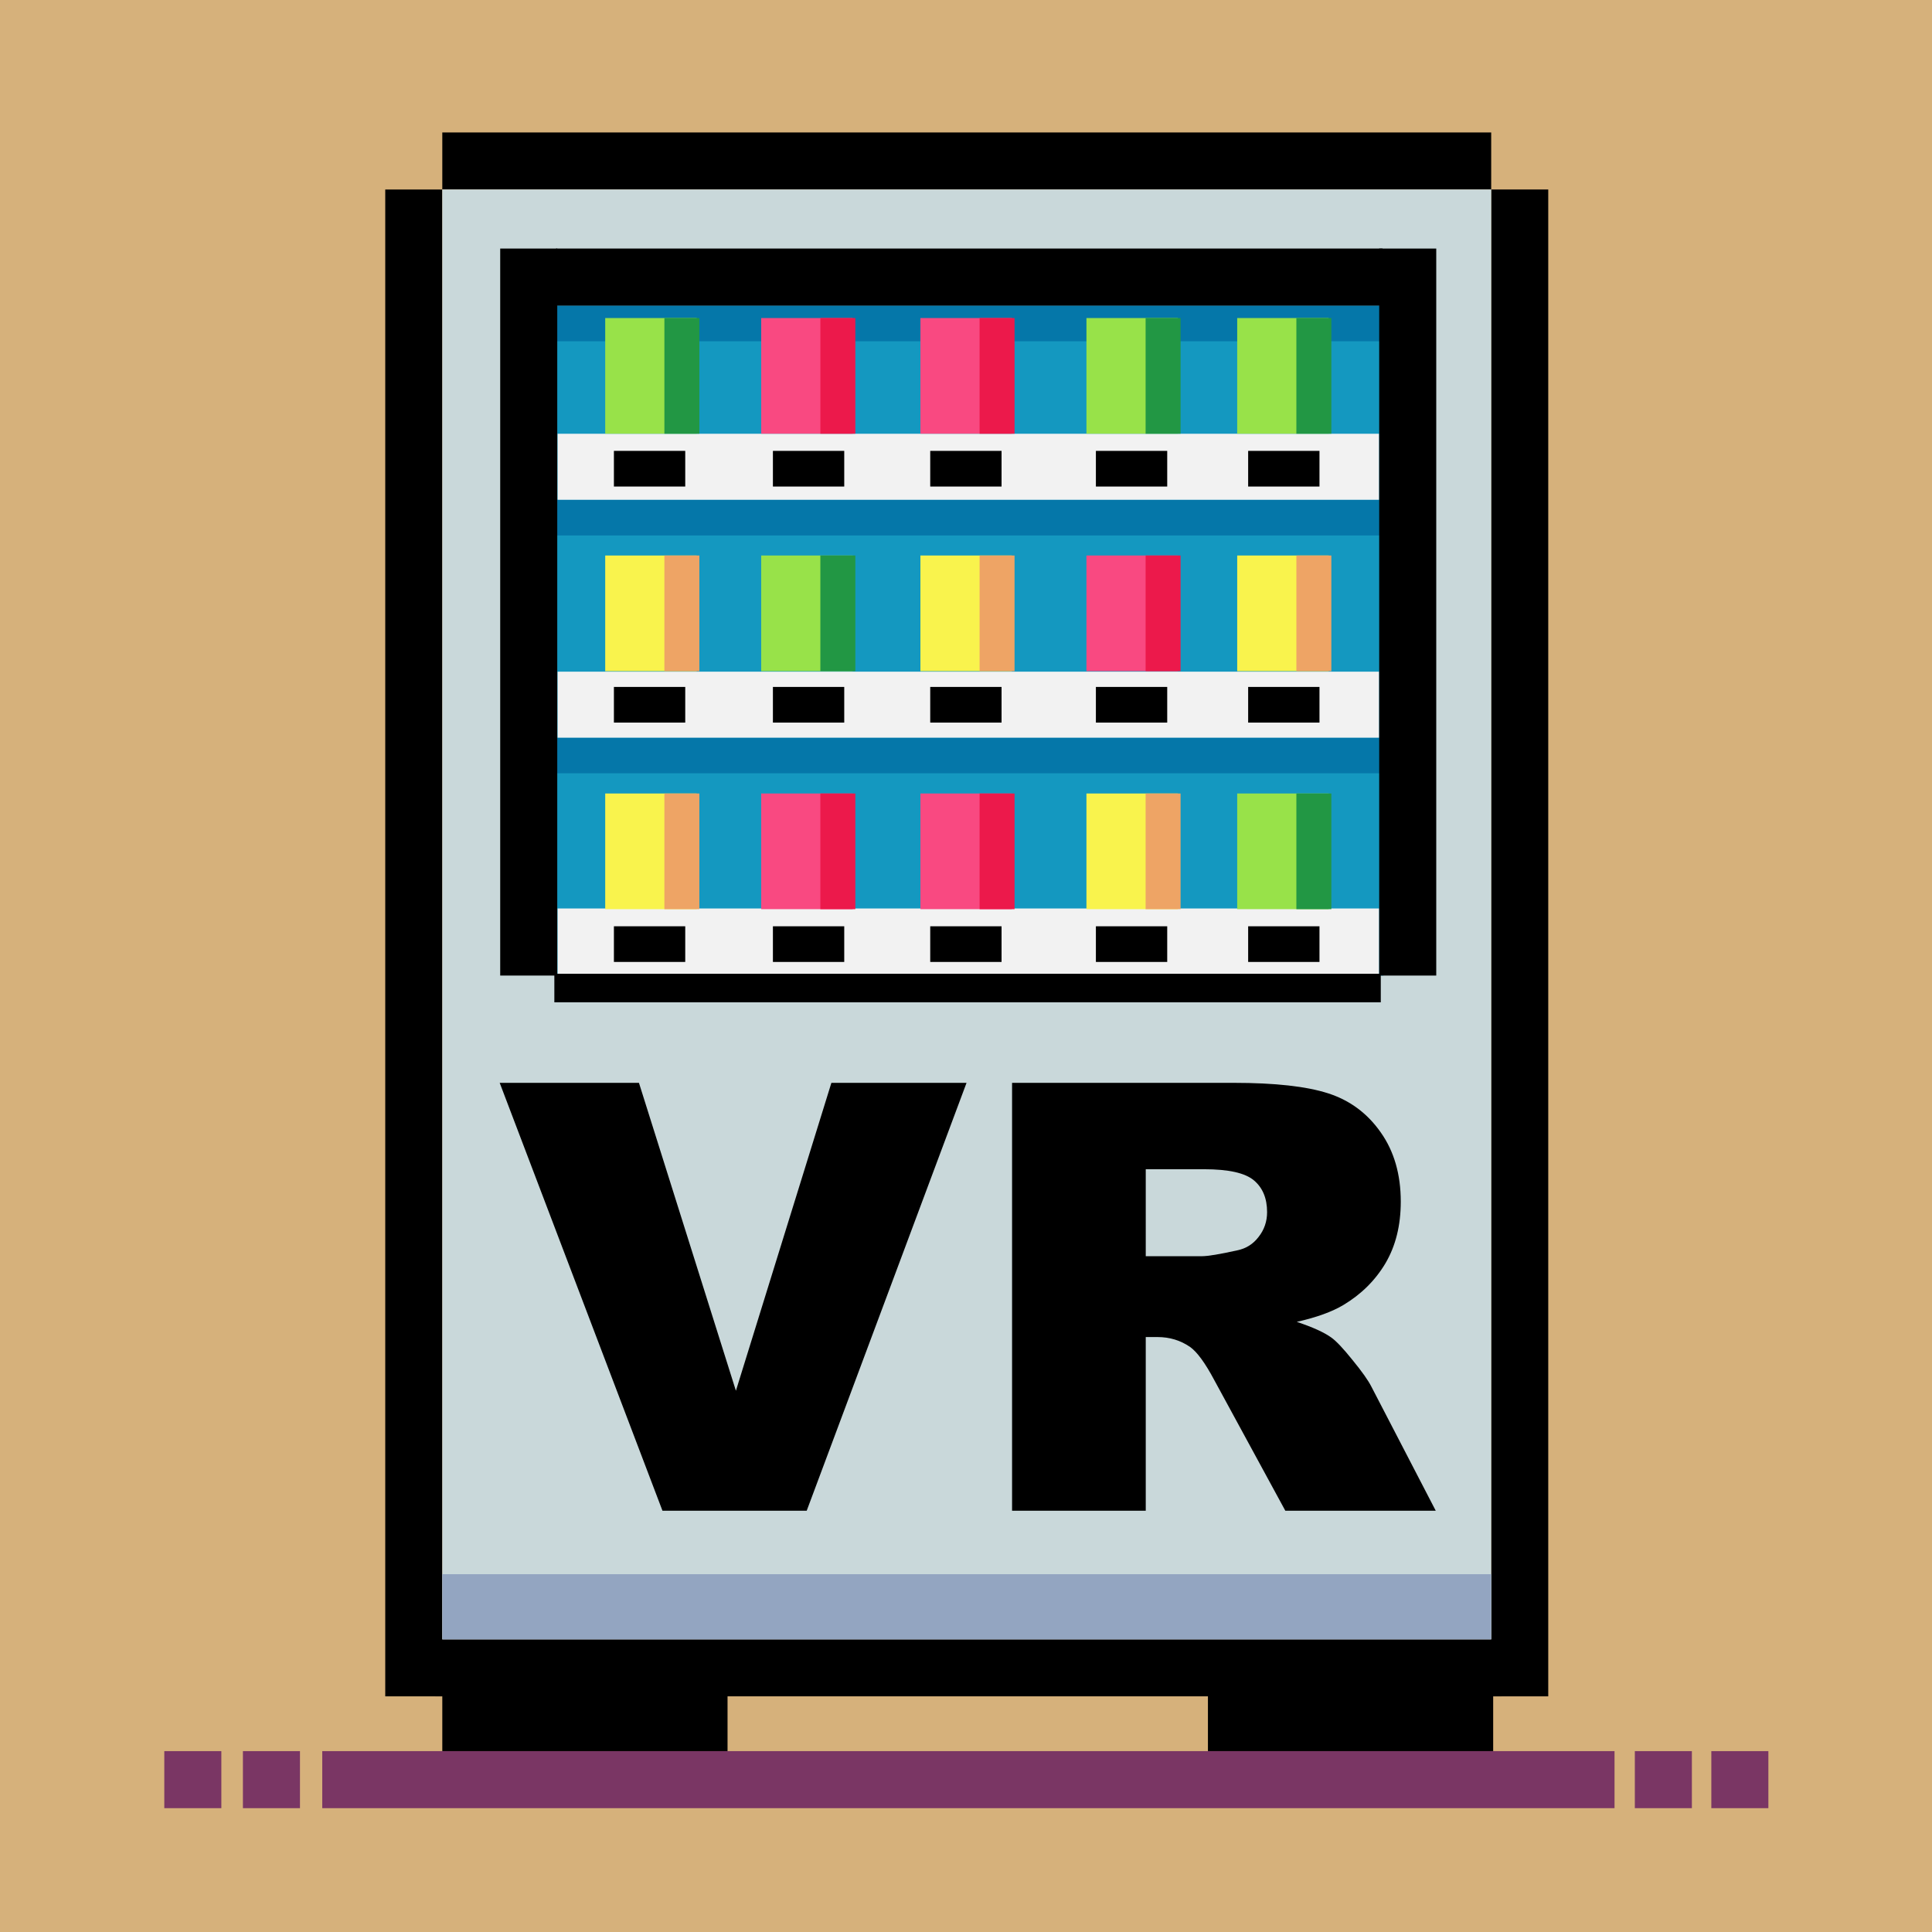
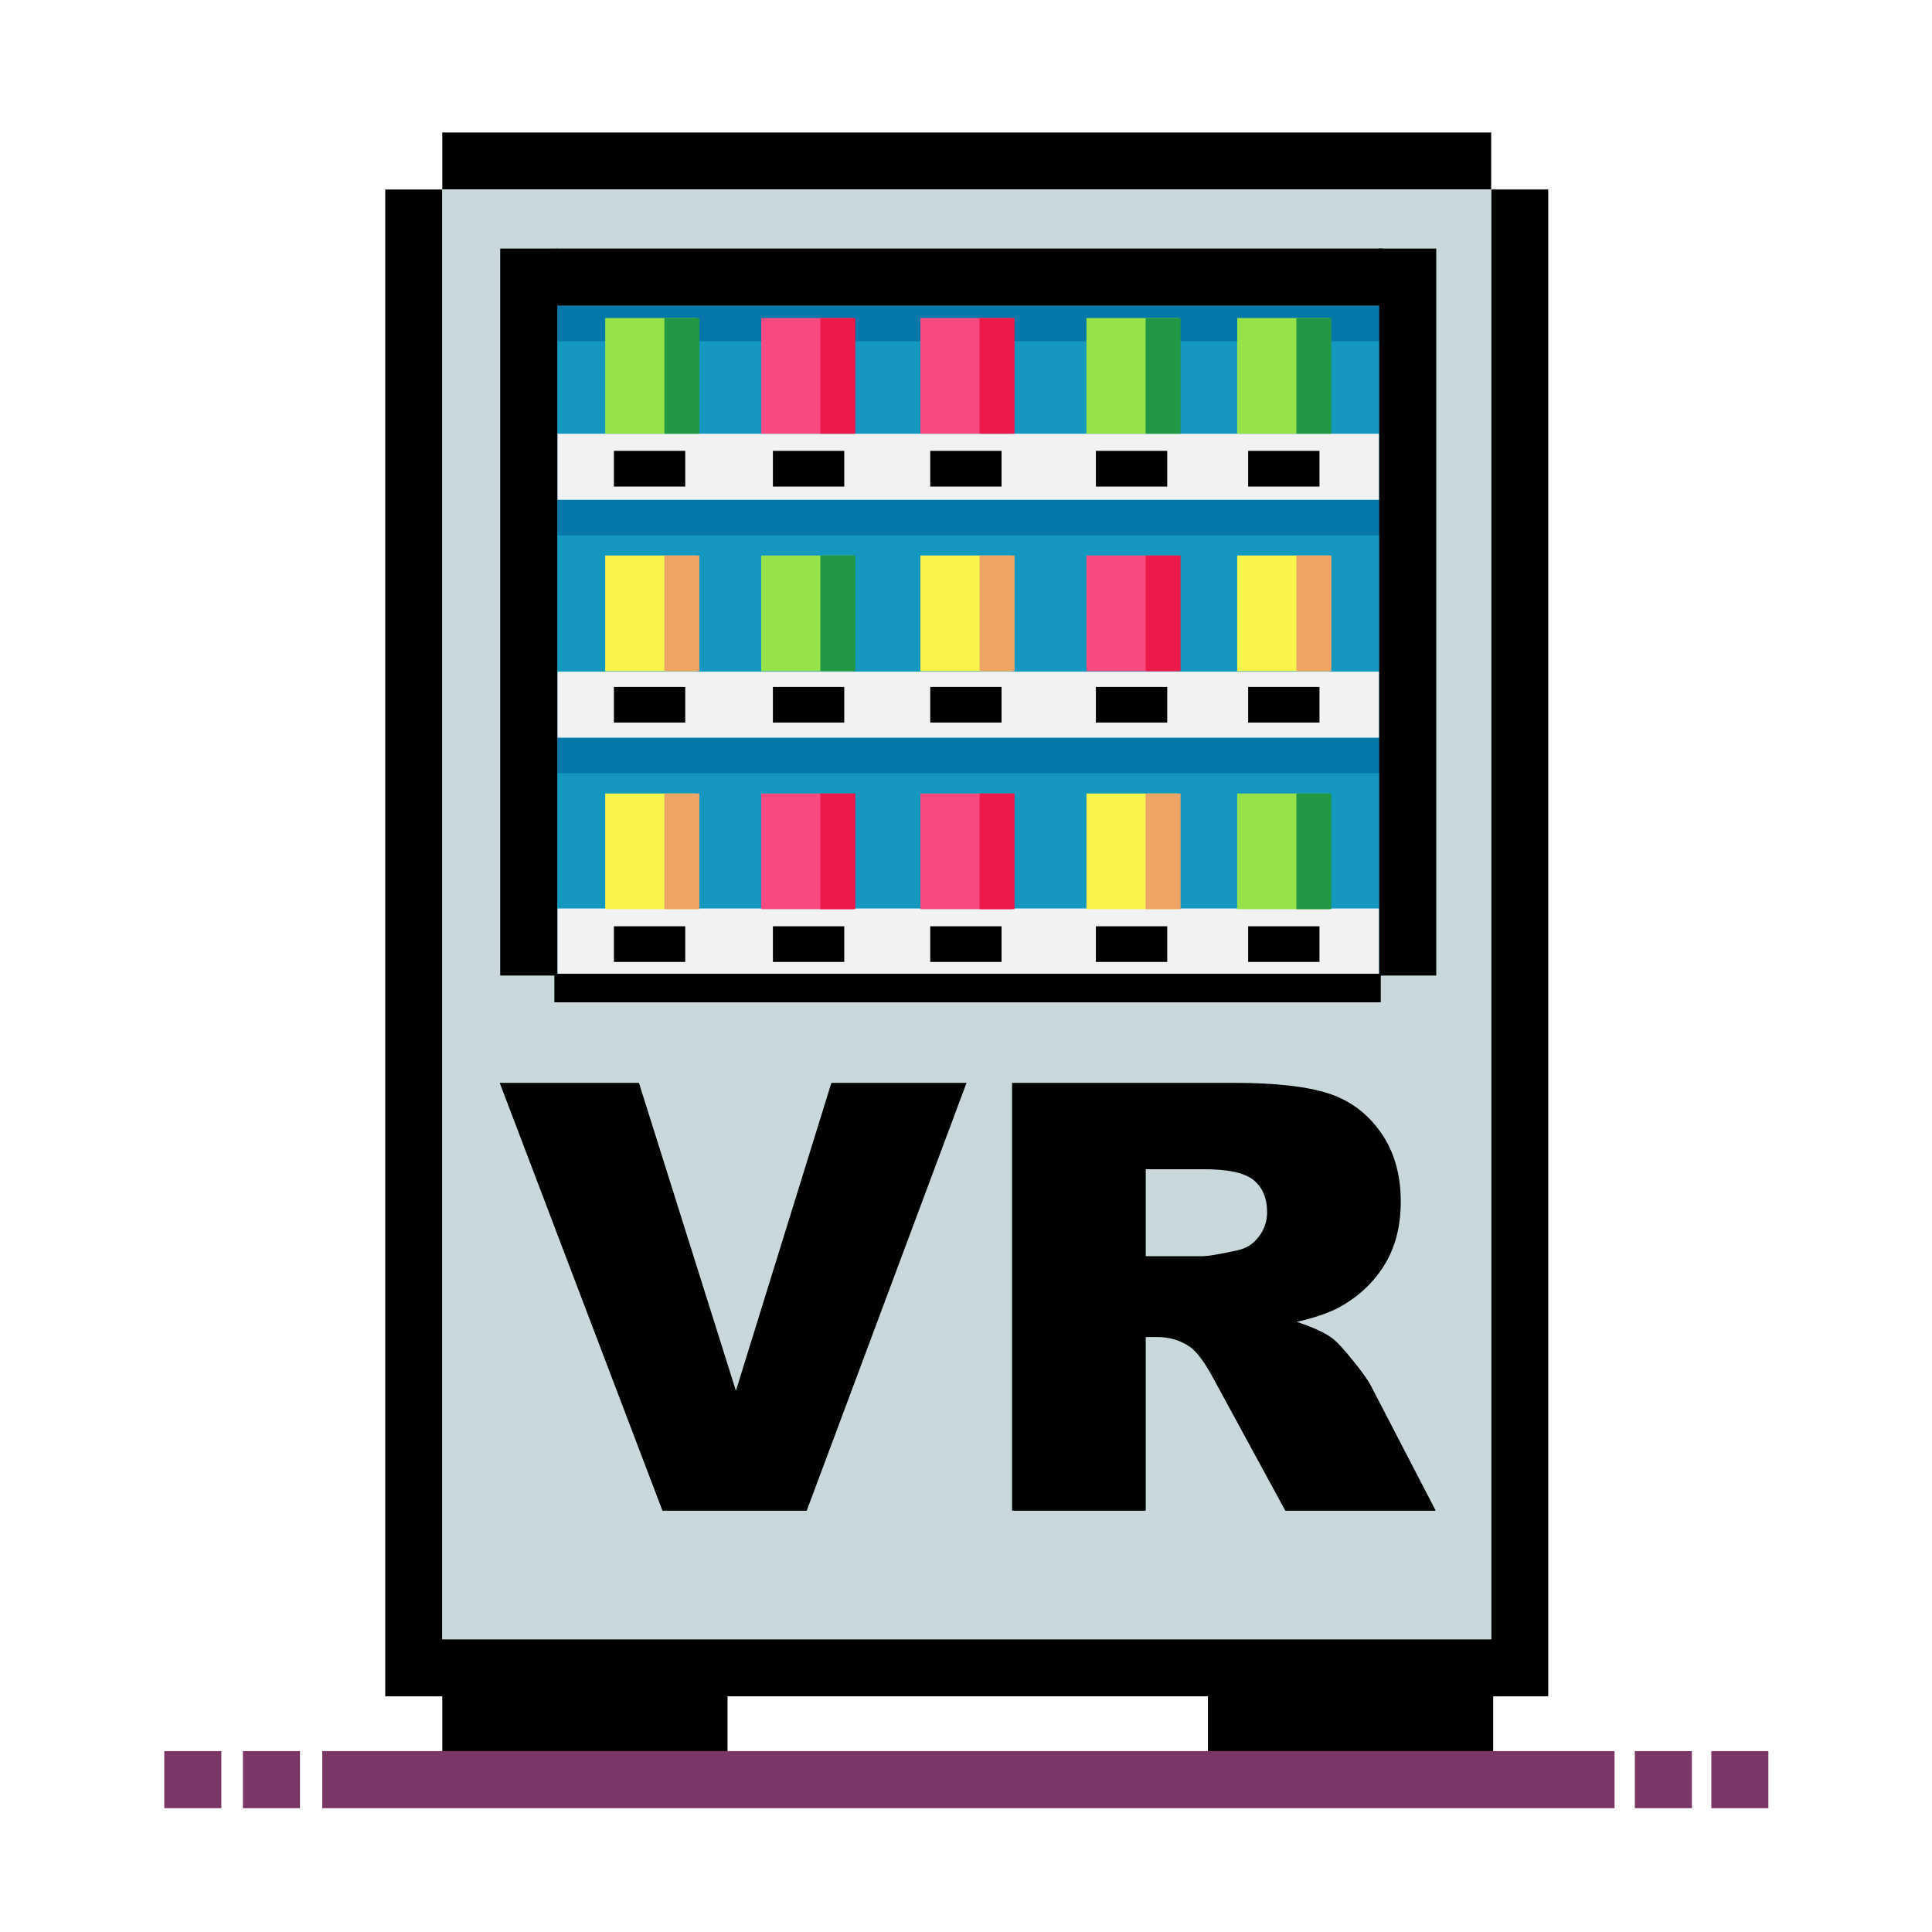
<svg xmlns="http://www.w3.org/2000/svg" xml:space="preserve" width="512" height="512">
-   <path fill="#d6b17b" d="M0 0h512v512H0z" />
  <path fill="#7a3664" d="M85.399 464.065h342.469v15.118H85.399zm-21.023.001h15.118v15.118H64.376zm-20.835 0h15.118v15.118H43.541zm389.708 0h15.118v15.118h-15.118zm20.27 0h15.118v15.118h-15.118z" />
  <path d="M117.214 448.949h75.591v15.117h-75.591zm202.902-.001h75.591v15.117h-75.591zM102.095 50.224h15.118v399.324h-15.118z" />
  <path d="M395.184 50.222h15.118v399.324h-15.118zm-277.97-15.118h277.969v15.118H117.214z" />
  <path d="M115.366 434.426h282.566v15.118H115.366z" />
  <path fill="#c9d8da" d="M117.214 50.222h277.969v384.204H117.214z" />
-   <path fill="#93a5c1" d="M117.214 417.174h277.969v17.29H117.214z" />
  <path d="M132.424 286.965h36.905l25.694 81.598 25.304-81.598h35.816l-42.355 113.386h-38.23ZM268.21 400.351V286.965h58.785q16.35 0 24.993 2.785 8.642 2.784 13.936 10.363 5.295 7.503 5.295 18.331 0 9.436-4.048 16.32-4.05 6.806-11.134 11.06-4.516 2.707-12.38 4.485 6.307 2.09 9.187 4.177 1.947 1.393 5.606 5.956 3.737 4.563 4.983 7.038l17.052 32.871H340.62l-18.843-34.65q-3.582-6.728-6.384-8.74-3.816-2.63-8.643-2.63h-3.114v46.02Zm35.427-67.444h14.871q2.413 0 9.343-1.547 3.504-.695 5.684-3.558 2.257-2.86 2.257-6.573 0-5.492-3.503-8.43t-13.158-2.94h-15.494z" aria-label="VR" />
  <path fill="#1498c0" d="M147.379 80.988h219.238v177.547H147.379z" />
  <path fill="#0577a9" d="M147.379 195.47h219.339v9.449H147.379zm0-63.024h219.339v9.449H147.379zm0-51.458h219.339v9.449H147.379z" />
  <path fill="#f2f2f2" d="M147.764 240.755h217.71v17.494h-217.71zM147.763 178h217.71v17.494h-217.71zm0-63.049h217.71v17.494h-217.71z" />
  <path d="M162.693 245.473h18.902v9.451h-18.902zm42.138.002h18.902v9.451h-18.902zm41.69 0h18.902v9.451h-18.902zm43.903 0h18.902v9.451h-18.902zm40.35 0h18.902v9.451h-18.902zm-168.081-63.431h18.902v9.451h-18.902zm42.138.002h18.902v9.451h-18.902zm41.69 0h18.902v9.451h-18.902zm43.903 0h18.902v9.451h-18.902zm40.35 0h18.902v9.451h-18.902zm-168.081-62.558h18.902v9.451h-18.902zm42.138.002h18.902v9.451h-18.902zm41.69 0h18.902v9.451h-18.902zm43.903 0h18.902v9.451h-18.902zm40.35 0h18.902v9.451h-18.902z" />
  <path fill="#f9f34d" d="M160.387 210.285h24.236v30.652h-24.236z" />
  <path fill="#eea465" d="M176.069 210.285h9.267v30.652h-9.267z" />
  <path fill="#f9f34d" d="M160.388 147.215h24.236v30.652h-24.236z" />
  <path fill="#eea465" d="M176.07 147.215h9.267v30.652h-9.267z" />
  <path fill="#f9f34d" d="M243.919 147.213h24.236v30.652h-24.236z" />
  <path fill="#eea465" d="M259.601 147.213h9.267v30.652h-9.267z" />
  <path fill="#f9f34d" d="M287.917 210.285h24.236v30.652h-24.236z" />
  <path fill="#eea465" d="M303.599 210.285h9.267v30.652h-9.267z" />
  <path fill="#f9f34d" d="M327.872 147.213h24.236v30.652h-24.236z" />
  <path fill="#eea465" d="M343.554 147.213h9.267v30.652h-9.267z" />
  <path fill="#98e249" d="M201.723 147.213h24.236v30.652h-24.236z" />
  <path fill="#229744" d="M217.405 147.213h9.267v30.652h-9.267z" />
  <path fill="#98e249" d="M160.388 84.284h24.236v30.652h-24.236z" />
  <path fill="#229744" d="M176.07 84.284h9.267v30.652h-9.267z" />
  <path fill="#98e249" d="M287.917 84.284h24.236v30.652h-24.236z" />
  <path fill="#229744" d="M303.599 84.284h9.267v30.652h-9.267z" />
  <path fill="#98e249" d="M327.871 84.284h24.236v30.652h-24.236z" />
  <path fill="#229744" d="M343.553 84.284h9.267v30.652h-9.267z" />
  <path fill="#98e249" d="M327.871 210.285h24.236v30.652h-24.236z" />
  <path fill="#229744" d="M343.553 210.285h9.267v30.652h-9.267z" />
  <path fill="#f94981" d="M201.725 84.284h24.236v30.652h-24.236z" />
  <path fill="#ec194b" d="M217.407 84.284h9.267v30.652h-9.267z" />
  <path fill="#f94981" d="M201.723 210.285h24.236v30.652h-24.236z" />
  <path fill="#ec194b" d="M217.405 210.285h9.267v30.652h-9.267z" />
  <path fill="#f94981" d="M243.92 210.285h24.236v30.652H243.92z" />
  <path fill="#ec194b" d="M259.602 210.285h9.267v30.652h-9.267z" />
  <path fill="#f94981" d="M243.92 84.284h24.236v30.652H243.92z" />
  <path fill="#ec194b" d="M259.602 84.284h9.267v30.652h-9.267z" />
  <path fill="#f94981" d="M287.917 147.213h24.236v30.652h-24.236z" />
  <path fill="#ec194b" d="M303.599 147.213h9.267v30.652h-9.267z" />
  <path d="M132.559 65.868h15.118v192.664h-15.118zm232.943.002h15.118v192.664h-15.118z" />
  <path d="M147.379 65.868H366.39v15.118H147.379zm-.47 192.193H365.92v7.559H146.909z" />
</svg>